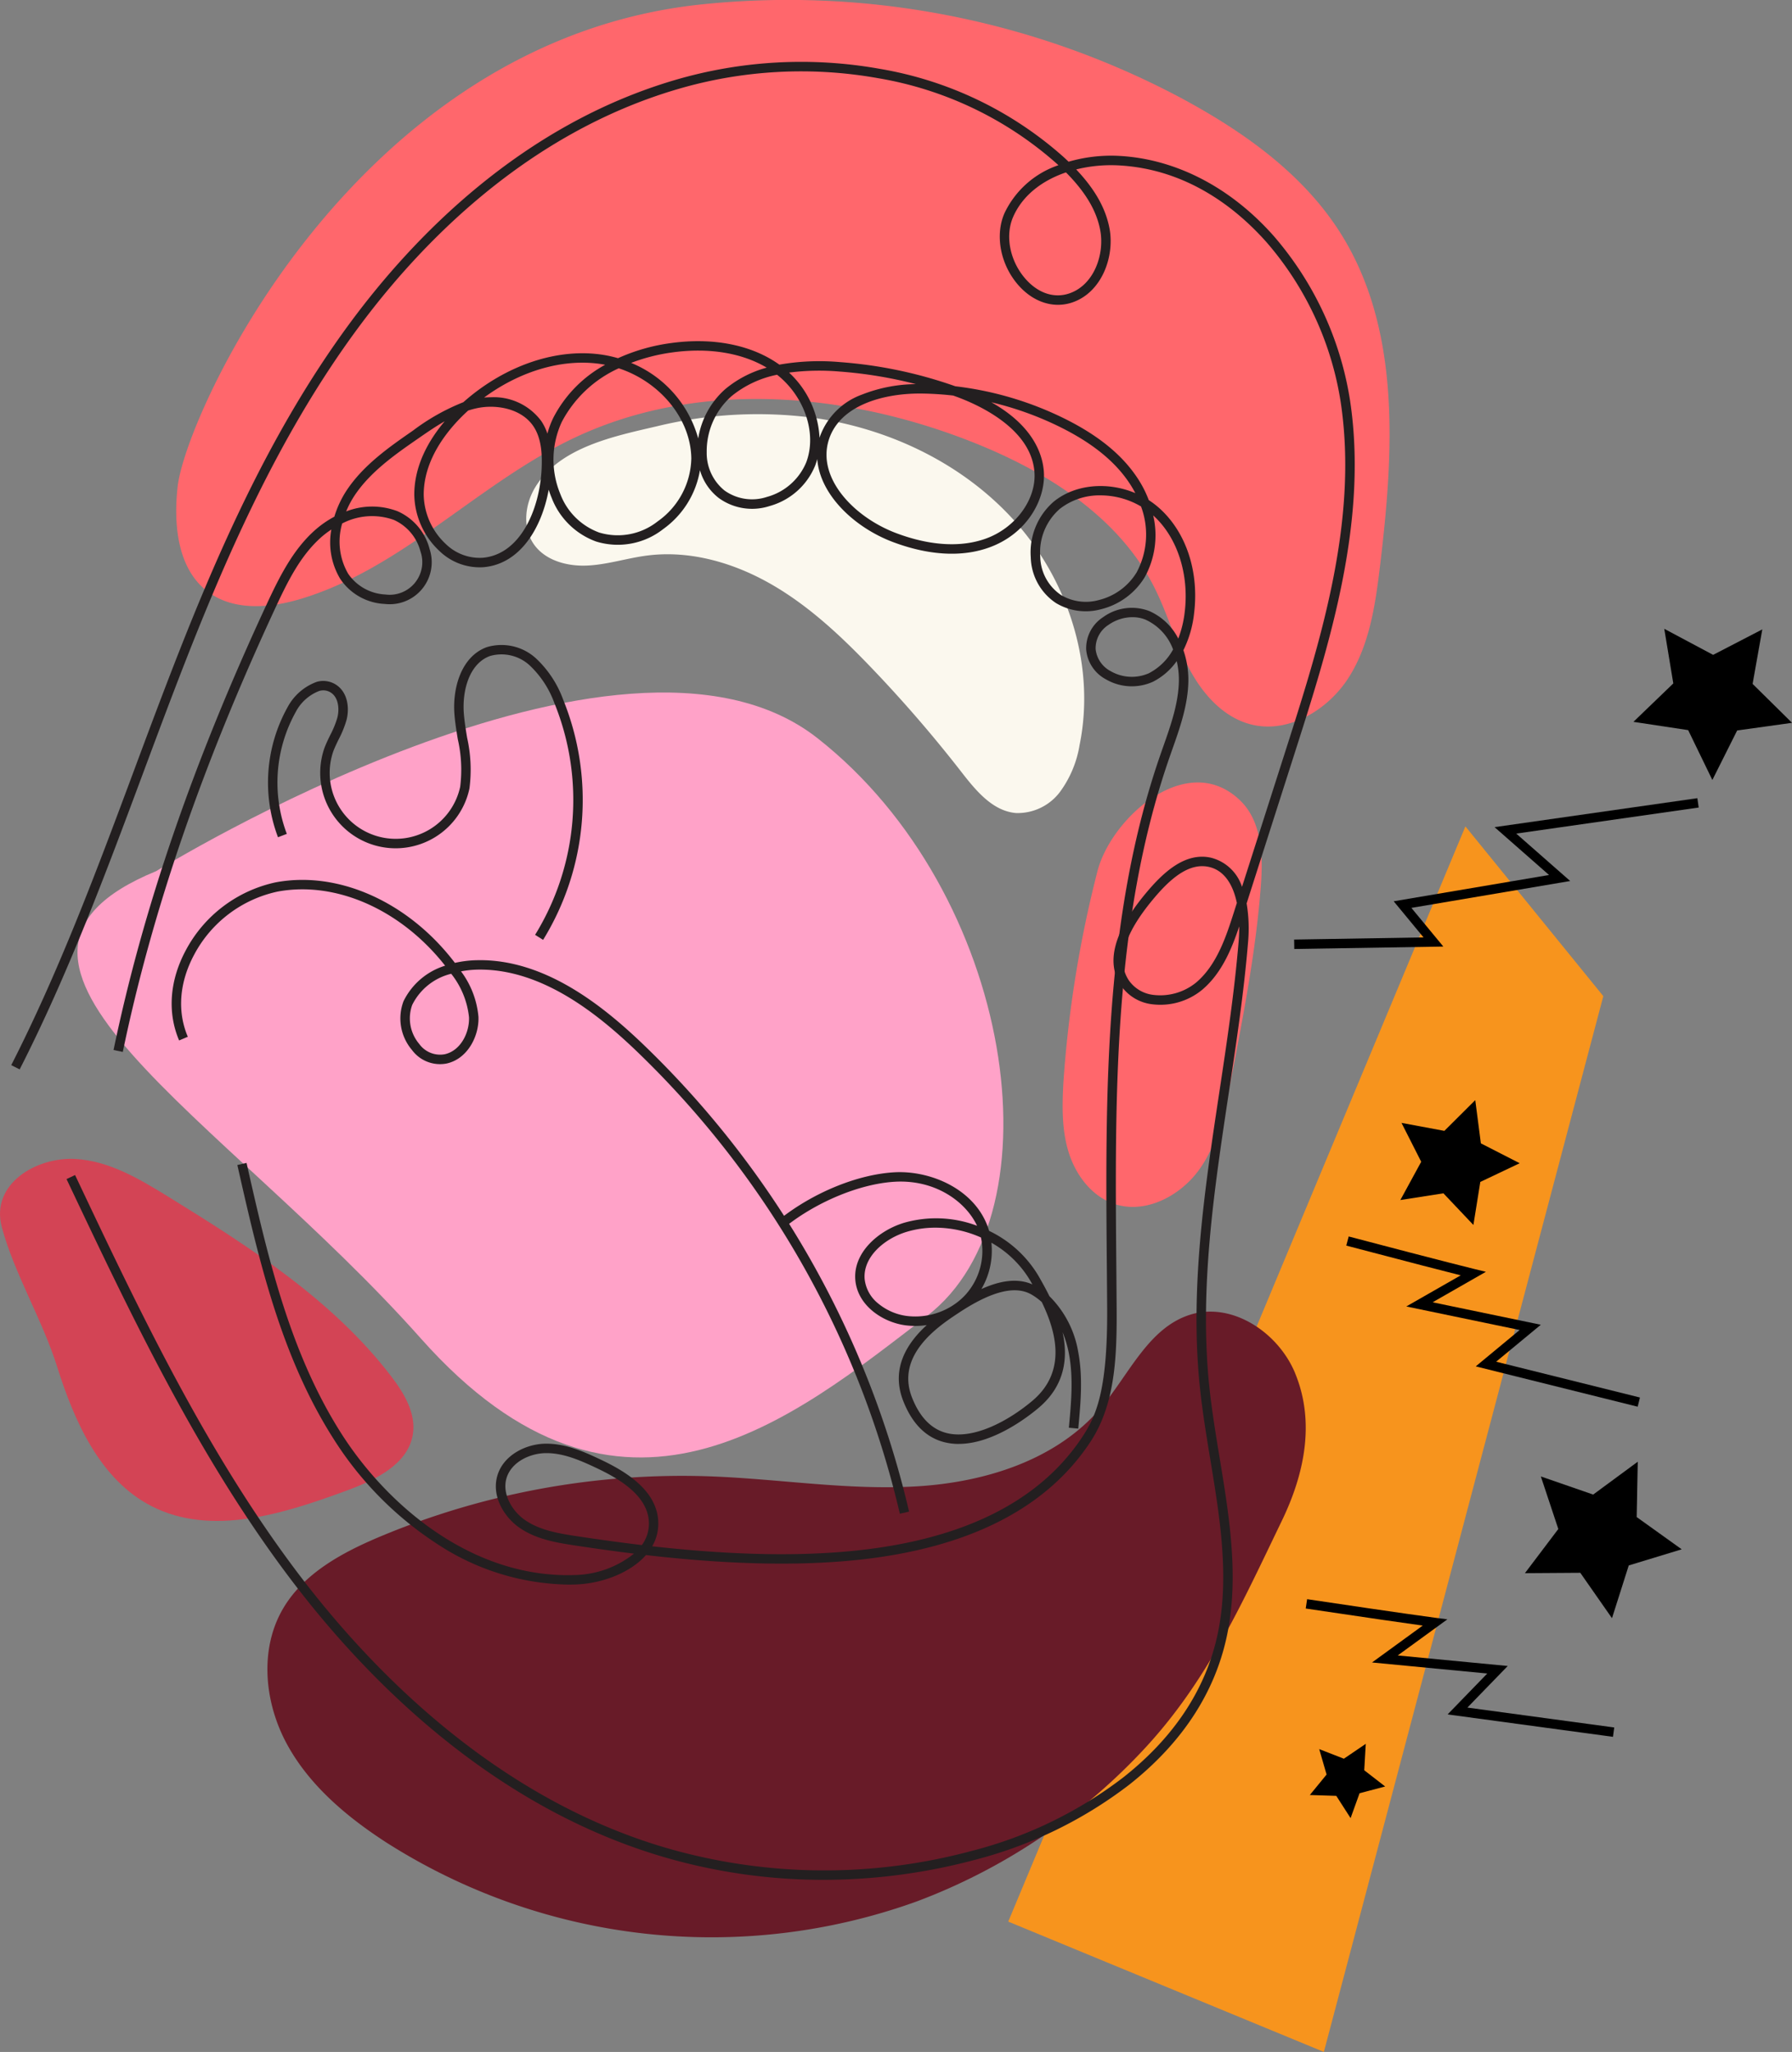
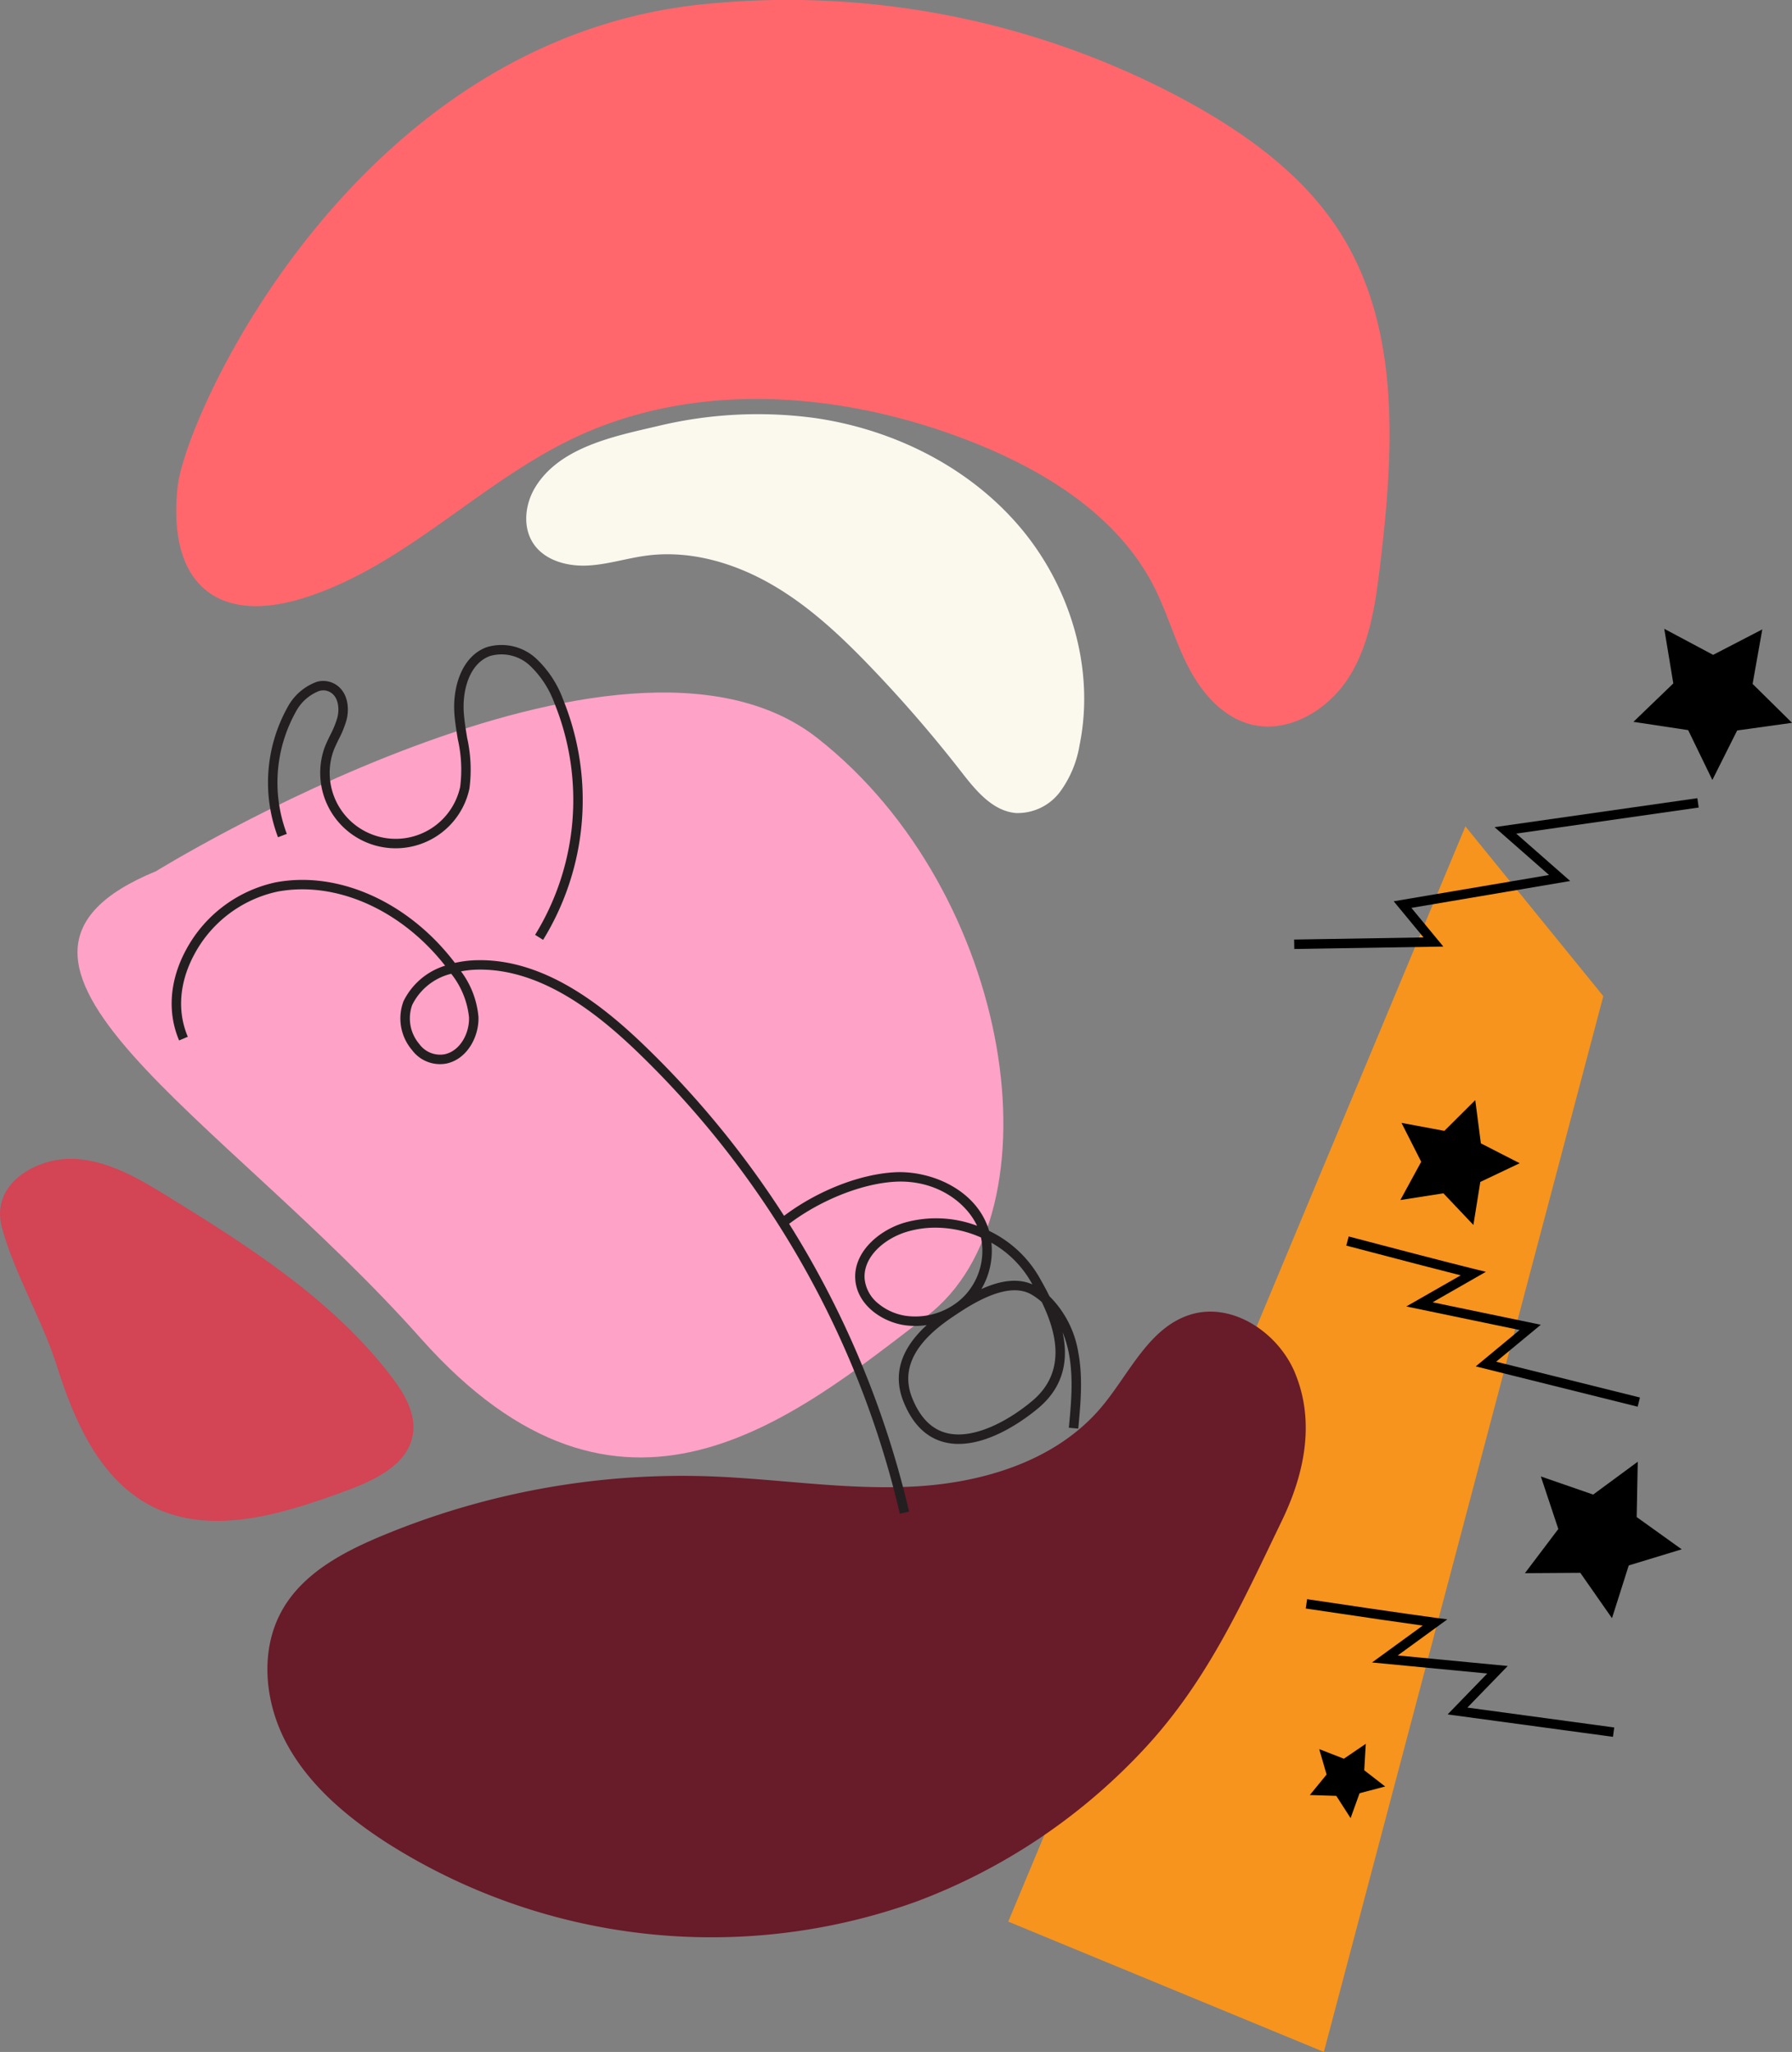
<svg xmlns="http://www.w3.org/2000/svg" width="280.88" height="321.658" viewBox="0 0 280.88 321.658">
  <rect x="0" y="0" width="280.88" height="321.658" fill="#808080" stroke="none" />
  <defs>
    <clipPath id="clip-path">
      <rect id="Rectangle_154" data-name="Rectangle 154" width="280.88" height="321.658" fill="none" />
    </clipPath>
  </defs>
  <g id="Group_75" data-name="Group 75" clip-path="url(#clip-path)">
    <path id="Path_601" data-name="Path 601" d="M268.042,176.016c12.207,1.741,23.989,7.52,32.032,16.866s12.028,22.339,9.558,34.42a17.013,17.013,0,0,1-3.052,7.313,8.3,8.3,0,0,1-6.92,3.336c-3.664-.31-6.291-3.531-8.548-6.434a209.736,209.736,0,0,0-14.053-16.276c-4.715-4.926-9.732-9.668-15.633-13.083s-12.8-5.44-19.566-4.571c-3.144.4-6.2,1.419-9.37,1.569s-6.653-.78-8.438-3.4c-1.768-2.6-1.358-6.227.282-8.905,3.855-6.294,12.451-7.981,19.117-9.543a66.77,66.77,0,0,1,24.59-1.291" transform="translate(-140.419 -110.503)" fill="#fbf8ee" />
    <path id="Path_602" data-name="Path 602" d="M427.066,521.759l71.658-171.682,21.615,26.61-43.8,165.5Z" transform="translate(-269.034 -220.534)" fill="#f7941d" />
    <path id="Path_603" data-name="Path 603" d="M45.146,321.368s72.81-45.07,103.652-20.859,38.271,74.424,17.181,90.585-48.023,38.75-79.3,3.564S11,335.392,45.146,321.368" transform="translate(-20.679 -184.806)" fill="#ffa2c8" />
-     <path id="Path_604" data-name="Path 604" d="M477.952,334.315c3.461,3.354,3.584,8.8,3.21,13.6-.775,9.977-2.677,19.829-4.574,29.654-.979,5.073-2.031,10.319-5.025,14.53s-8.505,7.1-13.395,5.429c-3.528-1.205-6.014-4.527-7.117-8.088s-1.023-7.371-.81-11.093a182.89,182.89,0,0,1,5.3-32.855c2.1-8.427,14.1-19.232,22.41-11.18" transform="translate(-283.552 -208.819)" fill="#ff676c" />
    <path id="Path_605" data-name="Path 605" d="M157.344.654A131.147,131.147,0,0,1,231.6,15.075c9.983,5.3,19.628,12.027,25.622,21.612,9.407,15.044,8.239,34.185,6.133,51.8-.729,6.1-1.606,12.4-4.861,17.6s-9.569,9.017-15.5,7.443c-4.4-1.166-7.638-4.957-9.724-9s-3.3-8.488-5.365-12.544c-5.669-11.154-17.109-18.233-28.757-22.8-19.836-7.783-42.9-9.668-62.149-.533-15.033,7.134-26.919,20.461-42.86,25.233-4.8,1.436-10.4,1.907-14.437-1.052-4.869-3.568-5.506-10.571-4.836-16.569C76.136,64.891,102.7,6.12,157.344.654" transform="translate(-47.021 0)" fill="#ff676c" />
    <path id="Path_606" data-name="Path 606" d="M274.367,565.291c-2.628-6.374-9.863-11.235-16.445-9.179-6.527,2.039-9.544,9.3-13.954,14.529-6.977,8.269-18.228,11.763-29.029,12.389s-21.583-1.195-32.4-1.579a122.52,122.52,0,0,0-51.522,9.414c-5.943,2.492-12,5.738-15.27,11.291-3.745,6.361-2.959,14.676.54,21.176s9.345,11.429,15.532,15.454a94.842,94.842,0,0,0,83.247,9.3,93.525,93.525,0,0,0,35.018-23.236c10.329-10.836,15.794-23.175,22.187-36.41,3.479-7.2,5.294-15.379,2.091-23.149" transform="translate(-71.363 -350.027)" fill="#681b28" />
    <path id="Path_607" data-name="Path 607" d="M8.932,523.427c2.722,8.647,6.753,17.785,14.819,21.922,9.368,4.8,20.661,1.219,30.539-2.423,4.473-1.65,9.619-4.07,10.412-8.771.561-3.326-1.369-6.532-3.423-9.207-9.145-11.912-22.1-20.208-34.885-28.094-4.5-2.774-9.243-5.607-14.516-5.924C5.7,490.557-1.519,494.851.28,501.6c1.922,7.212,6.347,14.5,8.652,21.824" transform="translate(0 -309.251)" fill="#d34455" />
-     <path id="Path_608" data-name="Path 608" d="M132.071,311.179a88.924,88.924,0,0,1-25.781-3.8c-26.576-8.046-45.887-27.774-57.407-42.907-14.726-19.345-25.262-41.61-35.45-63.142l1.338-.633c10.156,21.464,20.658,43.657,35.29,62.879,11.388,14.959,30.461,34.456,56.658,42.387a88.866,88.866,0,0,0,48.718.649,65.737,65.737,0,0,0,23.643-11.5c7.392-5.833,12.214-12.764,14.332-20.6,2.556-9.457.9-19.5-.7-29.209-.614-3.728-1.248-7.583-1.64-11.367-1.6-15.42.755-31.019,3.031-46.1,1.179-7.814,2.4-15.894,3.053-23.85.061-.746.091-1.507.084-2.265-1.16,3.472-2.73,7.332-5.79,9.923a10.292,10.292,0,0,1-7.814,2.287,6.906,6.906,0,0,1-4.893-2.878c-2.444-3.6-1.177-8.45,3.767-14.418,2.593-3.131,6.1-6.606,10.278-5.687a6.871,6.871,0,0,1,4.889,4.574l6.781-21.209c5.387-16.852,11.494-35.952,8.7-54.7a49.931,49.931,0,0,0-11.618-25.119c-4.6-5.195-12.36-11.506-23.253-12.069a22.688,22.688,0,0,0-6.6.638c2.947,3.114,4.624,6.1,5.22,9.243.829,4.373-1.181,10.058-5.873,11.619-2.846.947-5.935-.01-8.262-2.557-2.917-3.193-3.874-7.9-2.328-11.442a14.509,14.509,0,0,1,8.46-7.527l-.264-.242a56.273,56.273,0,0,0-27.962-13.392,68.594,68.594,0,0,0-31.509,1.726C85.526,37.444,68.9,54.686,59.117,67.925,46.22,85.376,37.646,105.544,30.3,124.737c-1.668,4.359-3.326,8.811-4.929,13.117-5.743,15.423-11.682,31.37-19.285,46.284l-1.318-.672c7.564-14.838,13.488-30.745,19.217-46.129,1.6-4.308,3.263-8.764,4.934-13.129C36.3,104.916,44.924,84.639,57.926,67.045,67.845,53.624,84.714,36.14,108.755,29.06A70.081,70.081,0,0,1,140.947,27.3,57.748,57.748,0,0,1,169.64,41.052q.442.4.856.8a23.908,23.908,0,0,1,7.874-.915c8.9.46,17.524,4.923,24.285,12.566a51.448,51.448,0,0,1,11.973,25.882c2.841,19.093-3.321,38.367-8.758,55.373l-7.469,23.36a23.83,23.83,0,0,1,.233,5.982c-.658,8.006-1.882,16.111-3.065,23.95-2.263,14.994-4.6,30.5-3.023,45.731.388,3.74,1.019,7.572,1.629,11.279,1.624,9.866,3.3,20.068.663,29.835-2.2,8.15-7.2,15.342-14.844,21.376a67.235,67.235,0,0,1-24.178,11.772,92.044,92.044,0,0,1-23.748,3.136m59.372-158.9c-2.987,0-5.7,2.778-7.79,5.3-4.473,5.4-5.712,9.653-3.682,12.642a5.435,5.435,0,0,0,3.87,2.243,8.9,8.9,0,0,0,6.657-1.95c3.278-2.775,4.744-7.359,5.921-11.043l.456-1.427c-.591-2.826-1.938-5.107-4.4-5.651a4.774,4.774,0,0,0-1.029-.112M170.086,43.526c-3.608,1.23-6.761,3.5-8.283,6.981-1.32,3.025-.471,7.076,2.064,9.852,1.95,2.135,4.393,2.919,6.7,2.151,3.933-1.308,5.6-6.177,4.885-9.939-.575-3.037-2.295-5.945-5.369-9.046" transform="translate(-3.004 -16.502)" fill="#231f20" />
-     <path id="Path_609" data-name="Path 609" d="M119.364,339.437a38.313,38.313,0,0,1-20.492-6.34A53.947,53.947,0,0,1,82.62,316.653C74.276,303.6,70.834,288.383,67.5,273.665l1.444-.326c3.3,14.593,6.715,29.684,14.919,42.517,7.077,11.069,20.423,22.692,36.648,22.08a15.358,15.358,0,0,0,9.162-3.351c-3.5-.429-6.757-.9-9.67-1.344-2.852-.436-5.844-1.007-8.323-2.745-2.318-1.624-4.378-4.863-3.424-8.134.944-3.24,4.509-4.974,7.541-5.013,3.059-.034,5.836,1.16,8.662,2.5,3.681,1.744,8.619,4.62,9,9.451a7.128,7.128,0,0,1-.932,4.133c9.987,1.119,21.565,1.8,32.294.636,16.738-1.811,28.563-7.807,35.148-17.822,2.084-3.17,3.948-7.094,3.867-20.117q-.021-3.334-.052-6.678c-.229-26.792-.466-54.5,8.366-80.018q.241-.7.488-1.394c1.182-3.353,2.4-6.82,2.44-10.337a12.825,12.825,0,0,0-.337-3.028,10.254,10.254,0,0,1-3.724,3.235,8.053,8.053,0,0,1-7.366-.373,5.862,5.862,0,0,1-3.1-4.635,5.787,5.787,0,0,1,2.63-5.1,7.662,7.662,0,0,1,7.254-.974,9.326,9.326,0,0,1,4.547,4.316,16.9,16.9,0,0,0,1-4.072c.742-5.9-1.1-11.7-4.811-15.124l-.117-.106a13.634,13.634,0,0,1-1.324,9.67,11.124,11.124,0,0,1-6.874,5.037,9.062,9.062,0,0,1-7.051-.978,8.865,8.865,0,0,1-3.942-7.166,10.523,10.523,0,0,1,3.622-8.747c3.4-2.746,8.47-3.126,12.763-1.315q-.28-.545-.606-1.073c-2.224-3.6-5.841-6.622-11.06-9.226a50.577,50.577,0,0,0-10.9-3.942c6.684,3.766,8.068,8.3,8.236,10.946.272,4.282-2.63,9.731-8.7,11.862-5.41,1.9-11.152.547-15.016-.921-6.075-2.308-11.4-7.444-11.808-12.994a10.616,10.616,0,0,1-.325,1.028,10.83,10.83,0,0,1-7.15,6.348,8.883,8.883,0,0,1-7.945-1.251,8.46,8.46,0,0,1-2.963-4.374,14.23,14.23,0,0,1-5.763,9.235,11.521,11.521,0,0,1-10.511,1.949,11.767,11.767,0,0,1-6.991-6.9q-.248-.6-.443-1.221c-1.082,5.946-4.433,11.623-10.181,12.143a9.063,9.063,0,0,1-6.939-2.531,12.357,12.357,0,0,1-3.949-8.847c.009-4.663,2.353-8.636,4.768-11.494-1.465.836-2.85,1.8-4.153,2.7-3.518,2.437-7.506,5.2-10,8.976a14.286,14.286,0,0,0-1.291,2.457,11.217,11.217,0,0,1,8.021-.044,8.891,8.891,0,0,1,5.061,5.955,6.587,6.587,0,0,1-7.026,8.592,8.9,8.9,0,0,1-7-3.952,11.081,11.081,0,0,1-1.375-7.714,13.728,13.728,0,0,0-1.778,1.373c-3.109,2.845-5.02,6.65-7.024,10.968-11.5,24.773-19.311,47.522-23.891,69.547l-1.449-.3c4.6-22.137,12.454-44.992,24-69.869,2-4.3,4.06-8.411,7.367-11.437a15.7,15.7,0,0,1,3.241-2.295,15.844,15.844,0,0,1,1.911-4.1c2.649-4.015,6.761-6.864,10.389-9.378a33.673,33.673,0,0,1,7.917-4.467l.173-.152c6.524-5.706,14.683-8.419,21.823-7.258a18.54,18.54,0,0,1,2.247.511,29.638,29.638,0,0,1,8.311-2.372c6.6-.907,12.618.282,16.936,3.351l.044.031a36.369,36.369,0,0,1,9.475-.4,69.576,69.576,0,0,1,18.108,3.791,52.314,52.314,0,0,1,17.208,5.115c5.473,2.73,9.287,5.927,11.659,9.773a17.092,17.092,0,0,1,1.454,2.961,13.23,13.23,0,0,1,1.819,1.408c4.114,3.8,6.087,9.932,5.275,16.4a17.2,17.2,0,0,1-1.668,5.718,14.216,14.216,0,0,1,.778,4.748c-.038,3.763-1.3,7.348-2.524,10.815q-.245.693-.485,1.385c-8.748,25.28-8.512,52.854-8.284,79.522q.028,3.346.052,6.681c.048,7.668-.231,15.038-4.11,20.939-6.839,10.4-19.027,16.62-36.226,18.481-11.154,1.205-23.185.453-33.438-.73l-.049.055c-2.321,2.605-6.61,4.392-10.927,4.552-.4.015-.8.022-1.205.022m-3.42-20.609h-.123c-2.489.032-5.4,1.4-6.14,3.947-.716,2.458.893,5.134,2.853,6.508,2.217,1.554,5.018,2.084,7.7,2.494,3.186.487,6.793,1,10.668,1.464a5.684,5.684,0,0,0,1.088-3.829c-.319-4.065-4.808-6.643-8.156-8.229-2.623-1.242-5.2-2.356-7.887-2.356M207.811,187.79A6.585,6.585,0,0,0,204.043,189a4.343,4.343,0,0,0-2.014,3.8,4.432,4.432,0,0,0,2.364,3.455,6.631,6.631,0,0,0,5.976.326,9.132,9.132,0,0,0,3.8-3.729,8.254,8.254,0,0,0-4.3-4.664,5.27,5.27,0,0,0-2.05-.394m-5.017-19.1a10.1,10.1,0,0,0-6.379,2.112,9.025,9.025,0,0,0-3.075,7.508,7.407,7.407,0,0,0,3.252,6,7.6,7.6,0,0,0,5.911.795,9.619,9.619,0,0,0,5.948-4.345,12.588,12.588,0,0,0,.687-10.329,12.568,12.568,0,0,0-6.344-1.741M83.934,173.1a10.046,10.046,0,0,0,.932,7.872,7.5,7.5,0,0,0,5.83,3.262,5.114,5.114,0,0,0,5.512-6.738,7.49,7.49,0,0,0-4.186-4.959,10.123,10.123,0,0,0-8.087.562m19.745-17.7c-2.766,2.508-6.958,7.282-6.968,13.175a10.832,10.832,0,0,0,3.469,7.752,7.609,7.609,0,0,0,5.807,2.148c5.873-.531,8.883-7.557,9.2-13.859.1-2.091.053-4.746-1.267-6.728-1.9-2.852-5.913-3.484-8.839-2.865a13.679,13.679,0,0,0-1.4.377m70.78-2.668c-5.8,0-12.448,1.862-14.213,7.129-2,5.974,3.755,12.185,10.478,14.738,3.633,1.38,9.012,2.657,14,.908,4.671-1.639,7.989-6.1,7.717-10.371-.437-6.876-8.722-10.622-12.263-11.914l-.479-.173c-1.583-.18-3.174-.285-4.764-.313-.158,0-.317,0-.476,0m-47.188-3.956a18.886,18.886,0,0,0-8.909,8.381,14.081,14.081,0,0,0-.251,11.3,10.31,10.31,0,0,0,6.1,6.061,10.065,10.065,0,0,0,9.164-1.745,12.382,12.382,0,0,0,5.279-9.876c-.085-6.212-4.907-12.005-11.383-14.126m24.826,1.012a16.339,16.339,0,0,0-7.149,3.364,11.533,11.533,0,0,0-3.882,8.8,7.542,7.542,0,0,0,2.8,5.99,7.425,7.425,0,0,0,6.637,1,9.327,9.327,0,0,0,6.172-5.444c1.693-4.532-.273-10.31-4.581-13.711m-22.879-1.858a17.936,17.936,0,0,1,10.521,11.856A13.014,13.014,0,0,1,144,152.019a17.183,17.183,0,0,1,6.472-3.347c-3.912-2.321-9.106-3.168-14.793-2.386a28.818,28.818,0,0,0-6.456,1.643m24.754,1.52a14.963,14.963,0,0,1,4.778,10.228q.043-.144.091-.289a10.966,10.966,0,0,1,6.546-6.487,23.621,23.621,0,0,1,8.465-1.645,68.117,68.117,0,0,0-12.033-1.976,37.126,37.126,0,0,0-7.847.168m-46.722,3.868a9.261,9.261,0,0,1,7.9,3.749,8.234,8.234,0,0,1,.945,1.955,13.68,13.68,0,0,1,.943-2.521,19.8,19.8,0,0,1,8.111-8.276q-.233-.044-.469-.083c-5.97-.971-12.729.967-18.51,5.223q.535-.048,1.084-.048" transform="translate(-30.299 -91.043)" fill="#231f20" />
    <path id="Path_610" data-name="Path 610" d="M186.846,472.1a146.886,146.886,0,0,0-41.539-72.776c-5.686-5.4-14.343-12.519-24.244-12.519-.177,0-.353,0-.531.007a15.373,15.373,0,0,0-2.466.268,13.979,13.979,0,0,1,2.731,7.145c.11,3.03-1.725,6.588-4.986,7.3a5.464,5.464,0,0,1-5.438-2.123,7.635,7.635,0,0,1-1.32-7.645,10.8,10.8,0,0,1,6.519-5.566c-6.905-8.786-17.13-13.329-26.285-11.609a19.42,19.42,0,0,0-13.064,9.909c-2.316,4.328-2.665,8.889-.983,12.843l-1.362.579c-1.861-4.375-1.492-9.39,1.04-14.121a20.931,20.931,0,0,1,14.1-10.665c9.858-1.853,20.845,3.1,28.089,12.624a16.99,16.99,0,0,1,3.39-.417c10.678-.276,19.855,7.241,25.834,12.919a148.383,148.383,0,0,1,41.962,73.517Zm-70.321-84.641a9.247,9.247,0,0,0-6.111,4.88,6.211,6.211,0,0,0,1.1,6.12,4.034,4.034,0,0,0,3.981,1.619c2.5-.546,3.91-3.377,3.822-5.8a13.175,13.175,0,0,0-2.793-6.821" transform="translate(-45.803 -234.814)" fill="#231f20" />
    <path id="Path_611" data-name="Path 611" d="M156.644,319.39l-1.255-.786a40.353,40.353,0,0,0,3.027-36.32,15.31,15.31,0,0,0-3.87-5.914,6.519,6.519,0,0,0-6.229-1.474c-3.227,1.173-4.382,5.383-4.095,9.035.1,1.25.31,2.537.514,3.782a22.834,22.834,0,0,1,.364,7.952,11.824,11.824,0,1,1-22.742-6.316c.265-.714.6-1.4.919-2.056a14.707,14.707,0,0,0,1.124-2.755c.35-1.37.164-3.186-1.071-3.937a2.187,2.187,0,0,0-1.774-.228,6.984,6.984,0,0,0-3.682,3.292,22.775,22.775,0,0,0-1.4,19.111l-1.382.53a24.269,24.269,0,0,1,1.491-20.366,8.446,8.446,0,0,1,4.6-4,3.692,3.692,0,0,1,2.917.4c1.888,1.148,2.233,3.624,1.737,5.568a16.039,16.039,0,0,1-1.228,3.037c-.32.656-.622,1.277-.862,1.923a10.344,10.344,0,1,0,19.9,5.527,21.407,21.407,0,0,0-.37-7.439c-.209-1.275-.426-2.593-.529-3.906-.331-4.211,1.107-9.1,5.064-10.542a8.015,8.015,0,0,1,7.693,1.737,16.663,16.663,0,0,1,4.279,6.476,41.859,41.859,0,0,1-3.14,37.673" transform="translate(-71.518 -172.061)" fill="#231f20" />
    <path id="Path_612" data-name="Path 612" d="M358.424,539.157a9.219,9.219,0,0,1-2.263-.273c-2.878-.728-5.046-2.9-6.443-6.466-2.027-5.169.73-9.193,3.689-11.892a12.136,12.136,0,0,1-3.308.039c-3.591-.457-7.578-3.119-7.894-7.152-.332-4.243,3.6-7.7,7.649-8.923a18.2,18.2,0,0,1,11.437.47c-1.794-3.817-6.6-7.292-12.964-6.9-5.367.332-12.04,3.073-17,6.984l-.917-1.162c5.262-4.148,12.092-6.945,17.827-7.3,5.816-.363,13.033,2.732,14.94,9.169l0,.008a18.054,18.054,0,0,1,7.823,7.2c.465.82,1.051,1.855,1.633,3.041a16,16,0,0,1,4.51,8.733c.762,4.016.379,8.086.008,12.023l-1.474-.139c.362-3.834.735-7.8.012-11.609a17.1,17.1,0,0,0-.994-3.36c.863,3.952.424,8.324-3.756,11.855-1.706,1.441-7.153,5.648-12.515,5.648M358.2,518.75c-3,1.983-9.705,6.506-7.109,13.127,1.213,3.093,3.039,4.967,5.428,5.572,4.23,1.07,9.727-1.917,13.46-5.071,5.485-4.633,3.636-10.957,1.453-15.463a9.951,9.951,0,0,0-1.537-1.135c-2.522-1.506-6.219-.619-11.3,2.708q-.2.136-.4.262m-3.427-13.494a15.559,15.559,0,0,0-4.5.65c-3.485,1.051-6.872,3.927-6.6,7.39a5.709,5.709,0,0,0,2.16,3.874,8.82,8.82,0,0,0,4.445,1.925,10.866,10.866,0,0,0,7.058-1.55l.156-.1.145-.1.177-.117a10.112,10.112,0,0,0,1.729-1.525,10.256,10.256,0,0,0,2.365-8.908,17.67,17.67,0,0,0-7.138-1.54m8.773,2.367a11.876,11.876,0,0,1-1.573,7.259c2.63-1.195,5.493-1.843,8-.729l-.249-.44a16.433,16.433,0,0,0-6.173-6.09" transform="translate(-208.144 -312.811)" fill="#231f20" />
    <path id="Path_613" data-name="Path 613" d="M548.189,361.761l-.024-1.48,20.284-.333-4.68-5.665,24.35-4.122-8.539-7.5,31.787-4.54.209,1.465-28.6,4.086,8.459,7.432-24.891,4.214,5.008,6.063Z" transform="translate(-345.321 -213.001)" />
    <path id="Path_614" data-name="Path 614" d="M601.233,699.02l-25.921-3.513,6.219-6.413-18.065-1.73,7.949-5.783c-2.556-.355-8.08-1.141-18.341-2.675l.219-1.464c15.366,2.3,20.1,2.915,20.141,2.921l1.843.239-7.782,5.661,17.242,1.651-6.322,6.52,23.017,3.12Z" transform="translate(-348.414 -426.761)" />
    <path id="Path_615" data-name="Path 615" d="M604.9,466.03l-4.841,4.821L593.34,469.6l3.089,6.094-3.269,6,6.75-1.055,4.7,4.963,1.082-6.746,6.171-2.933-6.081-3.114Z" transform="translate(-373.667 -293.58)" />
    <path id="Path_616" data-name="Path 616" d="M704.246,290.084l3.888-7.76,8.6-1.2-6.179-6.1,1.518-8.545-7.706,3.993-7.658-4.085,1.416,8.563-6.251,6.021,8.581,1.3Z" transform="translate(-435.85 -167.818)" />
    <path id="Path_617" data-name="Path 617" d="M566.621,745.4l-3.277-2.543.238-4.141-3.431,2.331-3.865-1.505,1.156,3.984-2.626,3.211,4.146.132,2.242,3.49,1.406-3.9Z" transform="translate(-349.511 -465.358)" />
    <path id="Path_618" data-name="Path 618" d="M663.605,619.216l-6.988,5.148-8.2-2.838,2.737,8.236-5.234,6.924,8.679-.058,4.968,7.117,2.627-8.272,8.3-2.526-7.055-5.055Z" transform="translate(-406.902 -390.081)" />
    <path id="Path_619" data-name="Path 619" d="M615.931,550.483l-25.382-6.322,6.882-5.7-17.768-3.692,8.533-4.88c-2.5-.632-7.907-2.016-17.939-4.661l.377-1.431c15.024,3.961,19.657,5.091,19.7,5.1l1.806.438-8.353,4.778,16.959,3.524-7,5.79,22.538,5.614Z" transform="translate(-359.239 -329.973)" />
  </g>
</svg>